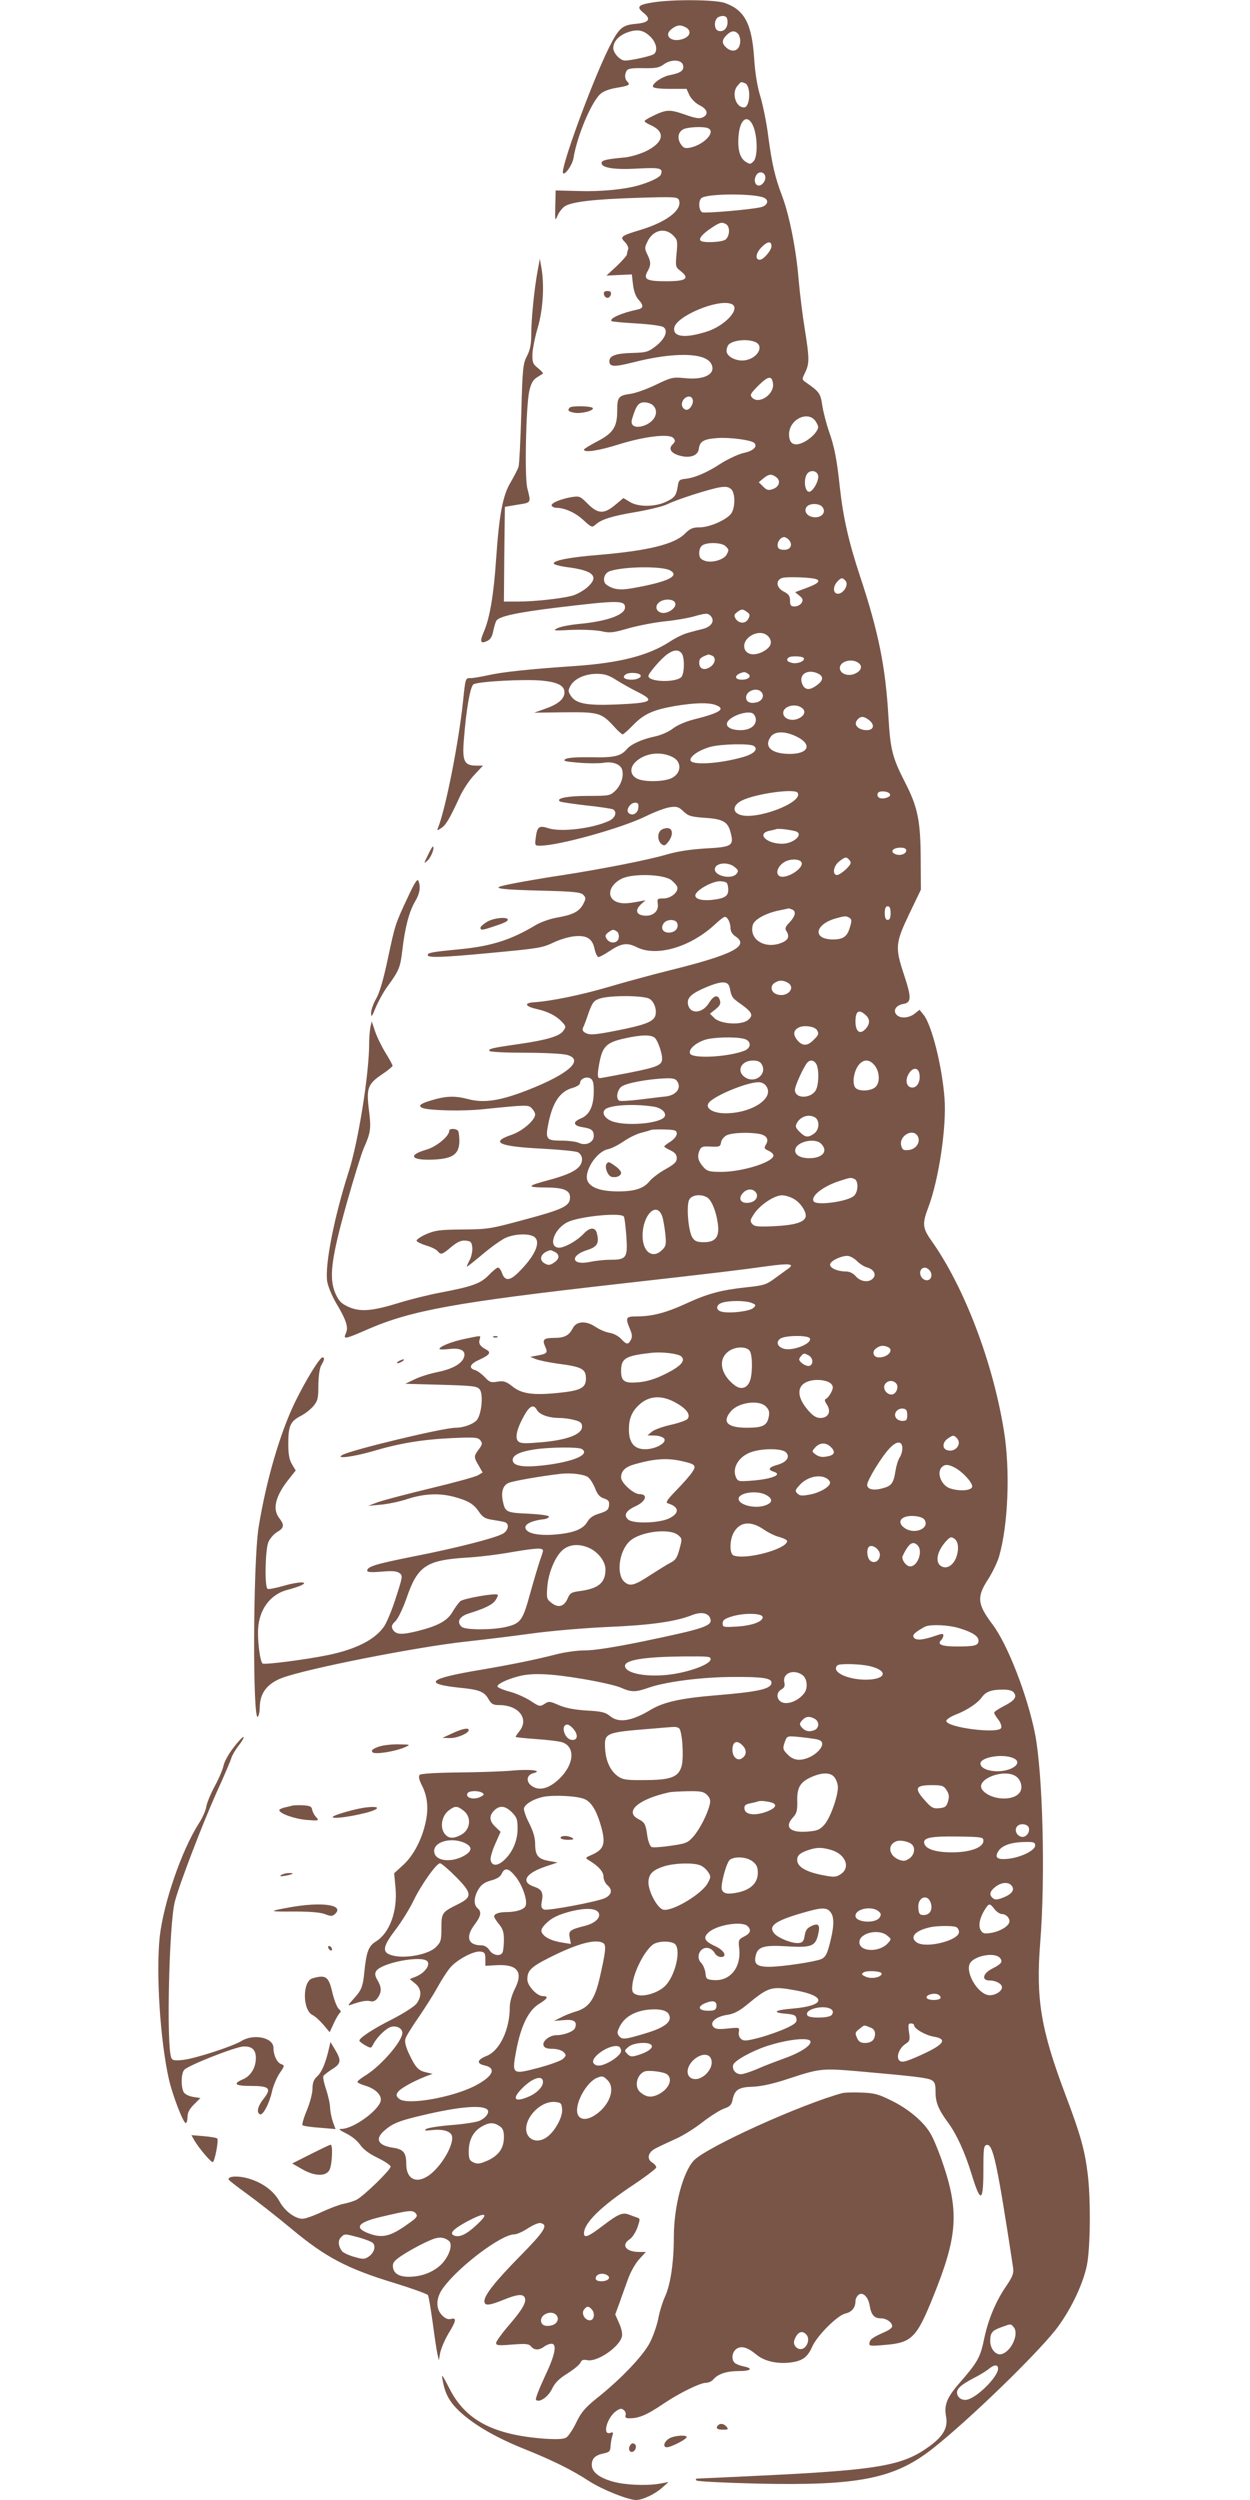
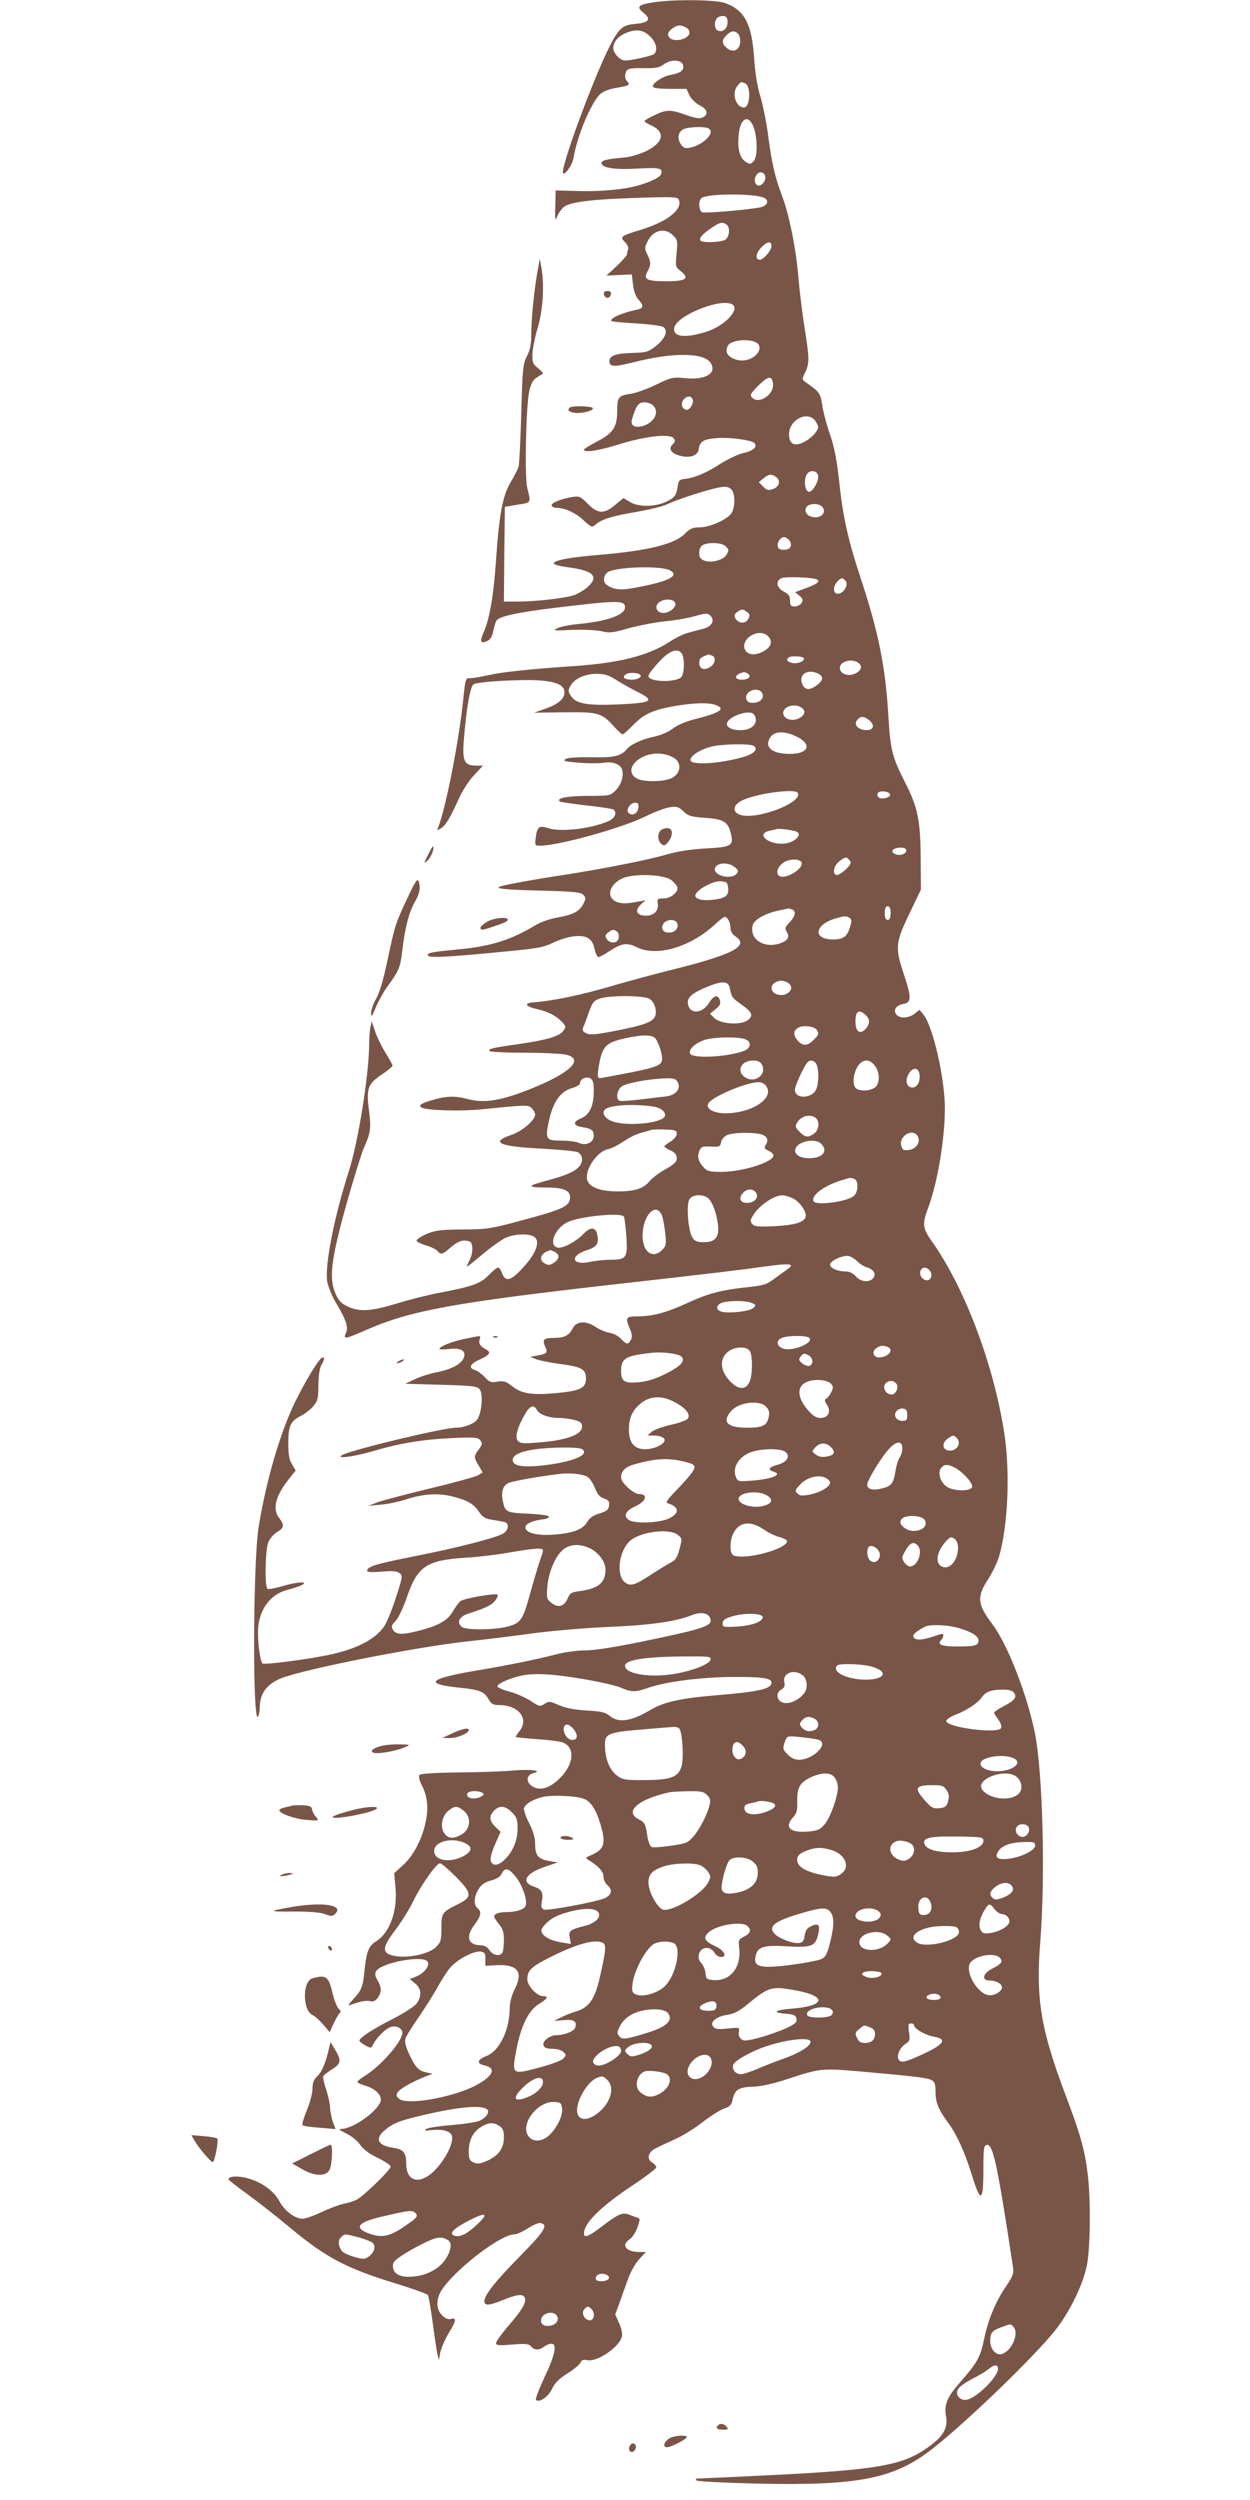
<svg xmlns="http://www.w3.org/2000/svg" version="1.0" width="640pt" height="1280pt" viewBox="0 0 640 1280" preserveAspectRatio="xMidYMid meet">
  <g transform="translate(0,1280) scale(0.1,-0.1)" fill="#795548" stroke="none">
    <path d="M3345 12788 c-78 -12 -88 -23 -51 -53 42 -33 29 -51 -38 -57 -70 -6 -87 -21 -136 -118 -87 -173 -254 -629 -237 -647 11 -10 47 43 53 76 18 113 90 285 137 329 15 14 45 26 82 32 65 11 74 15 57 32 -14 14 -15 37 -3 57 7 10 29 13 85 12 63 -1 81 2 104 19 39 29 96 25 100 -7 4 -24 -14 -37 -66 -47 -41 -7 -94 -44 -89 -60 2 -7 33 -11 88 -11 l84 0 15 -33 c9 -18 31 -40 50 -50 41 -20 50 -46 20 -62 -17 -9 -36 -7 -95 14 -78 27 -94 26 -167 -10 -21 -10 -38 -21 -38 -24 0 -4 14 -13 32 -21 76 -34 67 -87 -22 -132 -31 -15 -80 -30 -110 -33 -99 -9 -120 -15 -120 -29 0 -25 69 -35 186 -28 113 6 130 2 118 -30 -5 -15 -53 -38 -114 -56 -73 -21 -197 -33 -309 -29 l-116 3 -2 -80 c-2 -77 -1 -79 12 -48 8 18 25 39 37 47 37 23 148 36 370 43 190 6 208 5 214 -11 19 -49 -59 -110 -190 -151 -109 -33 -114 -37 -86 -65 12 -12 19 -28 16 -37 -3 -8 -6 -19 -6 -25 0 -6 -24 -33 -52 -60 l-53 -49 65 3 65 3 6 -53 c4 -34 15 -62 28 -76 28 -30 26 -45 -6 -51 -81 -17 -145 -46 -132 -59 3 -3 60 -8 127 -12 68 -4 130 -12 139 -19 25 -18 9 -59 -39 -97 -39 -30 -48 -33 -119 -35 -85 -2 -119 -14 -119 -42 0 -30 24 -31 123 -6 208 53 368 50 398 -7 28 -52 -33 -85 -136 -74 -59 6 -68 4 -145 -33 -45 -22 -103 -43 -129 -47 -65 -9 -71 -17 -71 -88 0 -83 -21 -114 -104 -157 -36 -19 -66 -37 -66 -41 0 -17 75 -6 179 27 132 41 259 56 279 32 10 -12 10 -18 -4 -32 -24 -23 -8 -47 40 -59 51 -13 90 2 94 36 5 38 24 50 94 55 63 5 175 -10 190 -25 18 -18 -5 -41 -54 -51 -27 -6 -80 -31 -117 -54 -71 -47 -137 -75 -186 -79 -26 -3 -31 -8 -35 -38 -8 -49 -16 -59 -64 -81 -56 -25 -139 -25 -181 1 l-33 20 -42 -35 c-57 -48 -89 -47 -141 6 -38 38 -42 40 -82 34 -58 -10 -110 -32 -102 -45 3 -5 14 -10 23 -10 43 0 98 -25 138 -62 41 -38 46 -40 62 -25 31 28 85 45 211 66 67 12 138 29 159 40 46 23 213 77 268 86 31 5 45 2 58 -10 21 -21 21 -93 0 -124 -23 -32 -110 -71 -162 -71 -35 0 -49 -6 -76 -33 -54 -54 -190 -87 -440 -108 -148 -12 -231 -28 -231 -44 0 -5 28 -13 62 -18 142 -17 174 -48 109 -105 -20 -17 -54 -36 -76 -42 -57 -15 -192 -30 -278 -30 l-72 0 2 243 3 242 65 11 c71 11 69 8 50 84 -15 57 -7 422 10 498 9 39 19 57 38 69 15 9 29 19 32 20 2 2 -9 15 -25 28 -26 20 -30 29 -29 72 1 26 13 88 28 138 27 93 34 220 17 310 l-7 40 -12 -65 c-17 -93 -32 -244 -32 -323 0 -50 -6 -79 -22 -110 -20 -39 -23 -61 -29 -292 -4 -137 -10 -261 -14 -275 -5 -14 -23 -50 -41 -80 -40 -67 -58 -163 -74 -393 -12 -180 -32 -300 -62 -370 -23 -53 -19 -65 16 -49 16 7 26 22 31 49 4 20 11 45 16 54 12 23 104 43 309 68 316 38 350 38 350 1 0 -39 -95 -72 -240 -85 -41 -4 -88 -13 -105 -21 -28 -13 -22 -14 73 -9 59 2 124 -1 152 -7 42 -10 59 -8 141 16 52 14 135 30 186 35 51 5 120 17 153 27 55 15 63 15 77 2 25 -25 8 -56 -38 -68 -21 -5 -56 -14 -76 -20 -21 -5 -63 -25 -93 -45 -111 -72 -257 -109 -486 -125 -237 -16 -374 -31 -444 -47 -36 -8 -77 -15 -91 -15 -26 1 -26 0 -38 -116 -22 -211 -88 -546 -127 -647 -8 -19 -7 -19 15 -5 24 16 42 46 92 154 17 39 52 92 77 118 l45 48 -35 0 c-61 0 -72 23 -63 132 12 156 32 271 49 284 21 15 265 28 353 19 80 -8 113 -26 113 -60 0 -33 -32 -61 -99 -84 l-56 -20 155 2 c175 2 190 -3 253 -72 20 -23 41 -41 45 -41 4 0 28 21 52 46 56 58 102 79 214 99 102 17 174 19 211 5 53 -20 22 -40 -118 -75 -38 -10 -82 -29 -103 -46 -21 -16 -59 -33 -92 -40 -63 -13 -121 -39 -142 -64 -30 -36 -65 -45 -181 -42 -72 1 -121 -2 -133 -9 -16 -10 -5 -13 66 -19 47 -4 103 -4 125 -1 48 9 89 -6 98 -34 10 -32 -4 -78 -34 -108 -27 -26 -31 -27 -142 -27 -106 0 -167 -13 -141 -29 6 -3 66 -12 135 -20 69 -7 130 -17 136 -20 22 -14 11 -44 -21 -59 -84 -39 -248 -59 -312 -37 -46 15 -56 7 -63 -49 -5 -39 -5 -41 22 -41 95 0 419 90 542 151 45 22 100 43 123 46 35 5 45 2 69 -21 25 -24 39 -28 107 -33 95 -6 120 -20 134 -73 19 -70 9 -77 -127 -84 -81 -5 -145 -15 -203 -32 -97 -28 -321 -72 -525 -104 -141 -21 -284 -47 -318 -57 -44 -12 7 -18 198 -23 171 -4 207 -8 221 -21 14 -15 15 -19 0 -48 -20 -38 -53 -55 -134 -69 -35 -6 -82 -23 -105 -36 -131 -79 -231 -111 -402 -127 -134 -13 -155 -17 -155 -29 0 -15 75 -12 312 10 264 25 271 26 336 56 29 14 74 27 100 30 66 7 95 -11 106 -64 5 -23 14 -42 20 -42 6 0 31 13 56 30 62 41 90 45 139 21 99 -51 269 -3 395 110 55 50 59 52 72 34 8 -10 14 -31 14 -46 0 -17 9 -32 25 -43 75 -49 -12 -94 -340 -175 -88 -22 -228 -60 -312 -85 -137 -40 -290 -72 -383 -78 -49 -4 -40 -21 17 -34 59 -13 101 -35 130 -66 21 -22 22 -26 7 -46 -18 -27 -85 -47 -224 -67 -141 -20 -161 -25 -154 -36 3 -5 85 -9 182 -9 97 0 194 -5 215 -11 90 -25 10 -97 -198 -179 -146 -57 -227 -69 -310 -47 -69 18 -115 16 -197 -10 -48 -15 -59 -26 -34 -36 34 -13 202 -17 301 -7 237 24 240 24 258 5 9 -9 17 -23 17 -31 0 -29 -65 -85 -120 -104 -113 -38 -67 -60 152 -71 93 -5 178 -13 188 -19 11 -6 20 -21 20 -35 0 -44 -45 -73 -167 -106 -116 -31 -120 -38 -23 -39 100 0 133 -15 128 -58 -4 -38 -42 -56 -238 -108 -166 -45 -182 -48 -310 -49 -119 -1 -141 -4 -188 -24 -29 -13 -51 -28 -49 -34 2 -6 24 -16 49 -24 25 -7 51 -20 58 -28 17 -21 23 -20 71 21 32 26 50 34 73 32 27 -3 31 -7 34 -35 2 -17 -4 -45 -12 -62 -9 -16 -16 -33 -16 -36 0 -3 34 24 76 59 42 36 95 74 118 86 46 22 115 26 147 10 42 -23 13 -96 -76 -184 -44 -44 -69 -46 -84 -6 -5 16 -15 30 -21 30 -6 0 -27 -17 -48 -39 -42 -43 -83 -58 -252 -90 -58 -11 -150 -34 -205 -51 -139 -43 -199 -48 -259 -22 -39 18 -50 29 -68 68 -35 80 -23 176 56 459 37 132 77 260 88 285 36 81 39 101 27 196 -14 113 -6 134 68 184 29 19 52 39 53 43 0 5 -17 36 -37 68 -20 33 -44 82 -53 110 l-17 50 -7 -32 c-3 -17 -6 -55 -6 -83 0 -154 -56 -505 -105 -656 -74 -231 -122 -475 -110 -560 4 -25 24 -74 45 -110 53 -89 65 -125 51 -156 -15 -33 -7 -32 112 20 223 97 450 138 1272 231 524 59 637 73 773 92 115 16 143 12 107 -13 -11 -8 -42 -30 -69 -50 -43 -32 -58 -36 -145 -45 -129 -14 -198 -32 -312 -85 -101 -46 -170 -64 -250 -64 -55 0 -58 -6 -34 -64 12 -27 13 -42 5 -56 -14 -26 -22 -25 -50 5 -13 14 -39 28 -59 31 -20 3 -52 17 -73 31 -47 32 -97 29 -115 -7 -19 -37 -42 -50 -94 -50 -55 0 -64 -8 -48 -44 15 -32 10 -37 -38 -46 l-38 -7 29 -12 c16 -6 63 -16 105 -22 131 -17 151 -27 151 -78 0 -46 -27 -61 -136 -72 -133 -14 -193 -6 -241 33 -32 25 -44 29 -76 24 -33 -6 -41 -3 -65 23 -15 16 -37 32 -49 36 -36 10 -27 32 21 53 54 25 63 38 34 53 -30 16 -39 30 -32 52 6 21 11 20 -76 2 -68 -14 -130 -39 -130 -52 0 -3 22 -3 49 0 59 7 87 -8 77 -41 -11 -34 -58 -61 -136 -77 -40 -8 -94 -25 -119 -38 l-46 -22 183 -5 c169 -5 185 -7 199 -25 17 -24 10 -117 -13 -152 -14 -22 -68 -43 -111 -43 -63 0 -538 -114 -581 -140 -37 -21 57 -9 154 19 137 41 256 61 409 68 114 5 132 4 144 -11 12 -15 11 -21 -7 -46 -27 -36 -27 -40 -1 -84 l20 -35 -23 -14 c-13 -8 -122 -38 -243 -67 -120 -29 -242 -61 -270 -71 l-50 -19 64 6 c36 3 99 16 140 30 85 27 162 30 236 10 71 -19 100 -36 127 -76 20 -29 32 -36 72 -42 26 -4 54 -9 62 -12 24 -9 16 -45 -14 -60 -45 -23 -240 -73 -455 -115 -195 -39 -237 -52 -237 -73 0 -8 23 -9 73 -5 55 5 79 3 92 -7 18 -13 17 -18 -19 -129 -20 -63 -48 -130 -62 -148 -48 -66 -144 -114 -285 -143 -111 -23 -328 -51 -335 -43 -11 11 -23 90 -23 157 -1 111 58 196 151 220 24 6 54 16 68 22 48 22 -13 21 -90 -2 -38 -11 -75 -18 -80 -15 -16 10 -12 200 4 239 8 19 28 42 45 52 36 21 38 36 11 71 -37 47 -20 115 53 205 l31 39 -19 32 c-14 23 -19 51 -19 107 0 89 11 113 63 140 21 10 50 33 65 50 23 28 26 40 26 108 1 48 6 86 15 102 17 29 18 40 6 40 -14 0 -86 -117 -141 -230 -77 -159 -148 -404 -186 -640 -29 -183 -31 -1014 -3 -969 5 8 9 28 9 46 0 74 38 123 114 152 128 48 692 159 941 186 83 9 233 27 334 41 101 14 279 29 395 34 215 9 342 27 425 59 49 20 86 14 97 -14 15 -39 -22 -52 -349 -120 -142 -29 -244 -45 -291 -45 -41 0 -106 -9 -151 -21 -101 -26 -233 -53 -387 -79 -264 -44 -295 -71 -106 -91 103 -10 128 -20 150 -60 14 -24 24 -29 53 -29 100 0 155 -69 105 -133 -11 -14 -20 -27 -20 -30 0 -2 47 -7 104 -11 58 -4 119 -11 136 -17 67 -24 59 -114 -16 -186 -52 -50 -101 -64 -140 -38 -32 21 -29 57 6 66 52 13 -11 22 -103 14 -51 -5 -177 -9 -280 -10 -112 -1 -192 -6 -198 -12 -7 -7 -4 -24 10 -52 29 -56 36 -116 21 -187 -18 -88 -62 -174 -116 -223 l-46 -42 7 -74 c11 -120 -30 -232 -100 -275 -38 -24 -49 -51 -60 -160 -7 -73 -15 -92 -59 -139 -24 -26 -26 -32 -11 -26 50 18 80 24 101 19 15 -4 26 1 38 17 21 30 20 54 -1 90 -13 22 -15 34 -7 47 27 43 235 82 262 50 16 -20 -14 -60 -58 -78 l-32 -13 27 -22 c33 -26 36 -65 8 -103 -11 -15 -66 -50 -122 -79 -100 -50 -171 -97 -171 -111 0 -4 14 -15 30 -24 29 -16 30 -16 41 5 17 34 61 78 87 88 29 11 62 -5 62 -29 0 -42 -103 -162 -182 -214 -27 -16 -48 -33 -48 -37 0 -5 18 -13 41 -20 47 -14 79 -43 79 -71 0 -47 -138 -150 -202 -150 -17 0 -10 -6 24 -23 27 -13 57 -37 71 -57 15 -23 45 -46 90 -68 37 -18 67 -38 67 -45 0 -17 -139 -152 -175 -170 -16 -8 -47 -17 -68 -21 -20 -4 -70 -23 -109 -41 -40 -19 -84 -35 -99 -35 -38 0 -91 39 -118 89 -29 53 -88 97 -159 117 -50 15 -102 13 -102 -4 0 -4 41 -36 91 -72 50 -36 155 -118 233 -183 173 -144 282 -202 525 -276 91 -28 168 -56 172 -62 4 -6 14 -68 24 -138 9 -69 20 -142 24 -161 l8 -35 7 40 c5 22 23 65 42 97 40 65 43 83 13 75 -14 -4 -29 2 -45 18 -34 34 -33 90 5 141 80 110 298 274 364 274 13 0 44 14 70 31 26 17 54 29 64 27 42 -8 23 -40 -102 -167 -129 -131 -185 -202 -185 -233 0 -25 25 -23 98 7 66 27 97 31 107 14 14 -21 -7 -60 -75 -139 -39 -45 -70 -88 -70 -96 0 -13 13 -14 83 -8 69 5 85 4 96 -10 17 -20 41 -20 67 -1 10 8 27 15 37 15 31 0 19 -58 -35 -171 -28 -60 -48 -112 -44 -116 16 -17 62 14 82 55 15 32 36 53 81 81 33 21 63 46 66 56 5 12 14 15 34 11 50 -11 164 67 177 120 4 15 -2 42 -14 69 l-20 45 21 57 c11 32 31 87 44 123 13 37 38 81 57 102 l35 38 -34 0 c-68 0 -95 35 -49 65 14 9 31 37 40 61 14 42 14 45 -2 50 -9 3 -28 10 -41 15 -33 13 -55 4 -135 -57 -73 -56 -96 -65 -96 -39 0 53 86 138 255 250 63 42 115 82 115 88 0 7 -9 18 -21 25 -30 19 -21 54 21 74 19 10 65 31 102 48 36 16 98 55 137 86 39 30 88 61 108 68 30 10 39 19 44 46 11 51 31 64 105 66 43 2 102 15 172 38 170 56 178 57 367 41 282 -25 353 -33 374 -45 17 -9 21 -20 21 -61 0 -54 14 -89 67 -161 42 -58 83 -148 117 -258 47 -154 61 -148 61 23 0 107 2 122 17 125 32 6 53 -90 135 -628 4 -29 -2 -45 -32 -90 -57 -82 -95 -175 -116 -274 -20 -96 -32 -119 -129 -230 -63 -73 -77 -110 -66 -170 10 -55 -14 -99 -84 -150 -136 -100 -258 -122 -860 -151 -168 -8 -314 -15 -325 -15 -12 0 -16 -3 -9 -10 5 -5 143 -12 309 -16 524 -12 707 25 905 183 183 145 516 468 623 602 74 94 141 231 162 333 18 91 20 340 4 468 -15 122 -37 202 -114 405 -126 335 -152 490 -129 780 27 339 13 867 -27 1070 -40 198 -140 456 -218 559 -77 103 -81 139 -22 230 22 34 47 86 56 116 47 161 58 443 25 645 -57 353 -204 738 -372 974 -45 64 -47 86 -14 172 53 142 93 411 82 555 -12 163 -65 375 -107 428 l-21 26 -25 -20 c-31 -24 -76 -26 -94 -4 -18 22 0 48 37 54 41 7 41 33 3 148 -47 141 -45 163 26 312 l60 125 -1 160 c-1 191 -15 262 -78 385 -67 131 -77 169 -87 337 -15 260 -51 437 -145 721 -59 178 -87 303 -104 457 -15 142 -28 210 -57 290 -13 39 -28 97 -33 130 -9 61 -15 69 -82 116 -23 16 -23 17 -5 53 22 47 21 74 -3 224 -11 68 -25 181 -31 250 -12 153 -48 332 -84 427 -37 98 -52 162 -71 303 -8 68 -27 160 -40 205 -17 54 -28 123 -33 202 -12 174 -49 244 -150 280 -50 17 -264 19 -366 3z m380 -102 c0 -32 -23 -53 -49 -43 -19 7 -21 48 -4 65 7 7 22 11 33 10 15 -2 20 -11 20 -32z m-214 -26 c31 -17 24 -47 -16 -60 -61 -20 -101 21 -53 54 26 19 42 20 69 6z m-178 -51 c29 -31 35 -70 15 -86 -13 -10 -117 -33 -148 -33 -25 0 -60 38 -60 64 0 34 29 65 75 81 51 18 83 10 118 -26z m445 19 c7 -7 12 -24 12 -38 0 -47 -37 -65 -72 -33 -23 21 -23 38 2 63 23 23 41 25 58 8z m36 -254 c32 -12 28 -124 -5 -124 -43 0 -65 76 -32 112 18 21 16 20 37 12z m43 -221 c22 -54 23 -157 1 -179 -16 -16 -19 -16 -42 -1 -29 20 -41 65 -34 137 8 84 48 107 75 43z m-233 -9 c44 -17 -18 -85 -91 -100 -26 -5 -34 -2 -48 19 -20 31 -12 65 18 77 26 10 99 13 121 4z m294 -247 c4 -21 -15 -47 -33 -47 -19 0 -27 28 -14 51 12 24 42 21 47 -4z m-10 -108 c32 -12 24 -41 -13 -50 -50 -12 -283 -32 -299 -26 -19 8 -22 62 -3 74 34 22 259 23 315 2z m-189 -138 c20 -13 17 -62 -5 -78 -20 -14 -120 -18 -128 -4 -8 12 13 35 58 65 42 28 53 31 75 17z m-273 -56 c23 -23 24 -29 18 -93 -6 -66 -6 -69 21 -90 48 -38 28 -52 -73 -52 -101 0 -119 9 -97 50 19 33 18 50 -1 88 -14 29 -14 35 1 65 28 59 89 74 131 32z m504 -55 c0 -22 -41 -70 -60 -70 -24 0 -21 32 6 61 32 34 54 37 54 9z m-206 -296 c53 -20 -30 -113 -129 -143 -109 -34 -170 -26 -163 20 8 59 223 150 292 123z m120 -194 c50 -18 19 -81 -45 -94 -45 -9 -99 17 -99 47 0 14 6 29 13 35 26 21 92 27 131 12z m94 -216 c5 -54 -71 -105 -106 -71 -14 15 -11 20 31 63 51 50 70 53 75 8z m-412 -78 c8 -21 -15 -58 -34 -54 -9 2 -18 11 -20 21 -7 36 42 65 54 33z m-202 -32 c33 -33 8 -85 -49 -104 -44 -14 -69 1 -59 34 21 70 33 86 63 86 16 0 37 -7 45 -16z m835 -86 c14 -25 14 -29 -5 -55 -11 -15 -37 -36 -57 -46 -49 -25 -77 -11 -77 39 0 80 104 126 139 62z m10 -273 c5 -27 -29 -86 -48 -83 -20 4 -27 59 -11 88 14 26 53 23 59 -5z m-215 -8 c25 -18 16 -50 -17 -61 -23 -8 -31 -6 -50 13 l-22 22 24 20 c27 22 41 24 65 6z m236 -152 c25 -30 -9 -63 -54 -51 -28 7 -41 33 -25 52 15 18 63 18 79 -1z m-170 -170 c20 -25 8 -50 -25 -50 -21 0 -31 5 -33 18 -4 21 14 47 33 47 7 0 18 -7 25 -15z m-326 -31 c19 -18 19 -20 6 -44 -15 -27 -78 -44 -112 -31 -22 8 -28 17 -28 40 0 18 7 34 18 40 27 16 98 13 116 -5z m-284 -124 c49 -26 0 -54 -146 -83 -86 -17 -110 -18 -143 -9 -21 7 -42 20 -45 29 -10 24 3 51 27 59 73 24 265 26 307 4z m753 -47 c17 -10 3 -22 -53 -43 l-59 -22 22 -18 c18 -15 20 -22 11 -37 -6 -10 -22 -18 -35 -18 -20 0 -24 5 -24 30 0 23 -7 33 -30 45 -39 19 -46 56 -13 70 21 9 163 4 181 -7z m147 -8 c16 -20 -12 -65 -40 -65 -25 0 -27 36 -3 62 20 22 27 22 43 3z m-873 -112 c9 -22 -33 -55 -66 -51 -32 4 -41 36 -15 55 25 19 73 17 81 -4z m367 -46 c16 -11 17 -17 7 -36 -14 -26 -48 -25 -65 2 -9 15 -7 21 8 33 24 17 28 17 50 1z m110 -126 c12 -13 15 -27 11 -40 -7 -24 -53 -51 -88 -51 -51 0 -64 55 -21 89 33 26 76 27 98 2z m-444 -86 c16 -20 15 -104 -2 -122 -30 -29 -168 -25 -168 6 0 14 69 94 99 113 32 22 55 23 71 3z m154 -11 c24 -9 19 -41 -8 -59 -30 -20 -56 -10 -56 21 0 22 7 29 47 43 1 1 8 -2 17 -5z m471 -13 c9 -15 -32 -32 -60 -25 -25 6 -31 15 -18 27 10 10 71 8 78 -2z m280 -25 c24 -17 14 -43 -22 -57 -35 -13 -73 3 -73 31 0 34 61 51 95 26z m-1117 -61 c11 -11 -14 -25 -43 -25 -40 0 -53 14 -28 29 16 9 61 7 71 -4z m551 6 c21 -13 4 -31 -30 -31 -46 0 -38 29 11 39 3 0 11 -3 19 -8z m362 -1 c27 -15 24 -35 -11 -60 -37 -27 -62 -23 -74 12 -17 48 33 75 85 48z m-1035 -32 c27 -17 75 -44 107 -60 94 -47 78 -57 -108 -65 -150 -6 -206 4 -232 44 -15 23 -15 28 -2 52 20 36 74 61 135 61 39 0 61 -7 100 -32z m743 -62 c16 -19 3 -45 -25 -52 -33 -8 -54 2 -54 25 0 35 57 54 79 27z m206 -80 c24 -17 14 -43 -22 -57 -35 -13 -73 3 -73 31 0 34 61 51 95 26z m-235 -61 c0 -35 -38 -57 -91 -53 -56 4 -75 31 -39 58 33 25 90 39 113 28 9 -5 17 -20 17 -33z m581 -3 c32 -27 20 -54 -22 -50 -39 4 -59 29 -40 52 17 21 34 20 62 -2z m-371 -84 c80 -40 60 -88 -36 -88 -92 0 -133 35 -100 85 21 33 75 33 136 3z m-221 -47 c25 -16 3 -40 -51 -56 -122 -36 -273 -45 -273 -16 0 21 47 52 102 67 55 15 201 18 222 5z m-412 -59 c47 -26 40 -86 -13 -108 -41 -17 -134 -18 -169 -2 -38 17 -43 54 -13 85 48 48 132 59 195 25z m637 -181 c31 -50 -216 -143 -297 -112 -40 15 -33 51 13 73 72 35 270 62 284 39z m473 -8 c6 -16 -45 -29 -59 -15 -6 6 -7 15 -3 22 9 14 57 9 62 -7z m-1289 -70 c-3 -29 -32 -43 -50 -25 -15 15 9 52 33 52 16 0 20 -5 17 -27z m805 -119 c45 -14 -9 -64 -69 -64 -79 0 -131 51 -66 66 15 3 32 7 37 9 11 4 68 -3 98 -11z m567 -98 c0 -17 -27 -28 -51 -21 -36 12 -20 35 23 35 17 0 28 -5 28 -14z m-290 -51 c10 -12 7 -20 -18 -45 -17 -16 -38 -30 -46 -30 -26 0 -19 46 10 69 32 25 38 26 54 6z m-246 -11 c12 -31 -82 -89 -114 -69 -25 16 -1 63 40 78 30 11 68 7 74 -9z m-343 -23 c20 -16 21 -21 10 -35 -25 -30 -111 -12 -111 23 0 33 66 41 101 12z m-324 -67 c15 -12 29 -28 31 -37 5 -26 -34 -57 -71 -57 -31 0 -33 -2 -29 -28 5 -38 -25 -64 -69 -60 -42 4 -49 28 -17 58 l23 21 -25 -5 c-68 -13 -91 -14 -119 -5 -59 21 -45 88 24 121 58 27 211 22 252 -8z m291 -40 c4 -39 -12 -52 -71 -60 -56 -8 -97 1 -97 21 0 26 90 76 130 73 31 -3 35 -6 38 -34z m832 -129 c0 -24 -5 -35 -15 -35 -10 0 -15 11 -15 35 0 24 5 35 15 35 10 0 15 -11 15 -35z m-506 19 c24 -9 19 -34 -11 -66 -23 -24 -26 -32 -15 -48 17 -29 5 -48 -40 -62 -81 -24 -152 26 -134 95 7 29 67 62 137 76 24 5 45 9 46 10 1 1 8 -2 17 -5z m295 -43 c12 -8 13 -16 2 -50 -13 -46 -34 -61 -86 -61 -106 0 -95 77 15 108 46 13 52 13 69 3z m-882 -27 c10 -26 -11 -49 -43 -49 -32 0 -44 26 -24 50 17 20 59 19 67 -1z m-309 -43 c8 -4 12 -19 10 -32 -4 -30 -45 -33 -62 -6 -9 15 -7 21 8 33 23 16 26 17 44 5z m873 -261 c49 -27 -2 -81 -56 -60 -29 11 -33 44 -7 59 22 13 39 13 63 1z m-295 -27 c10 -49 12 -52 56 -83 60 -43 67 -59 37 -83 -34 -27 -140 -21 -172 11 l-22 22 29 23 c22 18 27 28 22 45 -10 32 -31 27 -56 -13 -35 -57 -101 -59 -108 -3 -4 31 21 53 95 84 80 33 111 32 119 -3z m-409 -58 c24 -16 37 -57 28 -86 -10 -30 -53 -47 -195 -75 -106 -21 -136 -24 -157 -15 -18 8 -23 16 -18 29 5 9 18 44 29 77 19 52 26 62 56 72 52 18 230 17 257 -2z m1105 -82 c24 -21 23 -48 -3 -74 -27 -27 -49 -10 -49 41 0 53 17 65 52 33z m-250 -76 c12 -19 10 -26 -17 -52 -31 -32 -58 -32 -84 1 -23 29 -18 52 13 65 26 11 77 3 88 -14z m-828 -42 c15 -16 36 -76 36 -105 0 -33 -22 -43 -161 -71 -79 -15 -150 -29 -158 -29 -10 0 -12 10 -8 43 18 119 34 138 138 161 87 19 134 19 153 1z m456 -4 c37 -10 38 -45 3 -60 -82 -33 -269 -43 -280 -15 -8 21 25 52 73 69 41 15 160 18 204 6z m91 -132 c27 -50 -36 -98 -86 -65 -47 31 -21 86 40 86 25 0 38 -6 46 -21z m279 2 c13 -25 13 -92 0 -126 -19 -50 -110 -55 -110 -5 0 20 42 112 62 138 15 18 36 15 48 -7z m299 -7 c25 -32 27 -86 5 -108 -23 -24 -92 -26 -106 -3 -14 22 -8 71 12 105 25 40 60 43 89 6z m229 -46 c5 -39 -15 -70 -41 -66 -28 4 -34 41 -12 74 21 32 49 28 53 -8z m-1668 -84 c0 -77 -21 -121 -65 -140 -44 -18 -41 -37 6 -45 47 -7 59 -16 59 -45 0 -33 -40 -52 -75 -36 -14 7 -55 12 -91 12 -78 0 -83 7 -65 94 22 105 60 159 123 176 21 6 38 17 38 25 0 21 31 35 52 24 14 -8 18 -22 18 -65z m430 45 c18 -33 -10 -67 -62 -73 -24 -2 -84 -10 -135 -16 -51 -6 -97 -9 -103 -5 -17 10 -11 51 10 70 21 19 138 41 232 44 38 1 49 -3 58 -20z m453 -20 c44 -61 -73 -139 -209 -139 -65 0 -107 27 -84 55 30 36 192 103 252 104 16 1 33 -7 41 -20z m-576 -105 c38 -6 64 -29 57 -49 -16 -39 -217 -55 -281 -21 -36 18 -44 49 -15 62 42 18 148 22 239 8z m824 -54 c27 -15 25 -64 -3 -84 -31 -22 -45 -20 -74 9 -21 21 -23 28 -14 45 18 33 59 47 91 30z m-706 -85 c0 -11 -14 -28 -32 -40 -18 -11 -32 -22 -32 -25 0 -3 14 -12 32 -20 23 -11 32 -22 32 -40 0 -19 -12 -31 -59 -57 -32 -18 -67 -45 -79 -59 -30 -39 -77 -54 -162 -54 -84 0 -137 17 -155 50 -25 46 41 152 102 166 18 3 54 22 81 40 27 19 68 39 90 44 23 6 47 13 52 15 6 2 37 3 70 2 52 -2 60 -4 60 -22z m425 -1 c36 -8 48 -28 31 -55 -10 -17 -8 -21 14 -31 14 -6 25 -17 25 -24 0 -34 -159 -84 -267 -84 -59 0 -72 3 -90 23 -28 31 -34 53 -23 83 9 22 16 25 48 24 57 -3 60 -2 64 22 2 12 14 28 28 35 27 14 117 17 170 7z m809 -12 c16 -30 -9 -66 -46 -70 -28 -3 -33 1 -39 23 -12 50 61 91 85 47z m-495 -38 c38 -38 8 -74 -61 -74 -47 0 -77 19 -71 45 7 40 101 61 132 29z m170 -180 c22 -8 21 -67 -2 -87 -32 -29 -192 -51 -206 -28 -17 27 50 79 137 106 51 16 51 17 71 9z m-505 -68 c16 -19 3 -45 -25 -52 -48 -12 -71 17 -38 50 19 20 48 21 63 2z m-250 -26 c23 -12 47 -69 56 -133 10 -68 -10 -97 -70 -97 -36 0 -48 5 -60 24 -21 32 -32 165 -16 194 13 24 58 30 90 12z m448 -10 c35 -21 66 -71 57 -93 -10 -26 -58 -40 -159 -45 -85 -4 -103 -2 -114 12 -12 14 -10 21 10 51 31 47 104 95 143 95 17 0 45 -9 63 -20z m-677 -86 c5 -13 12 -53 16 -88 6 -56 4 -66 -15 -85 -49 -49 -101 -12 -101 72 0 106 71 178 100 101z m-196 -3 c4 -5 9 -51 13 -102 7 -109 1 -119 -83 -119 -29 0 -76 -5 -104 -11 -94 -20 -105 32 -13 61 51 16 62 35 49 86 -8 32 -36 31 -67 -2 -35 -38 -105 -76 -131 -72 -54 7 -18 101 51 132 64 29 272 49 285 27z m-353 -181 c26 -14 24 -36 -5 -55 -19 -13 -29 -14 -45 -5 -37 19 -22 57 27 69 2 1 12 -4 23 -9z m1546 -46 c15 -15 38 -30 52 -33 34 -10 49 -35 32 -55 -20 -24 -64 -20 -89 9 -14 16 -32 25 -51 25 -42 0 -81 17 -81 35 0 18 52 44 88 45 13 0 35 -12 49 -26z m373 -49 c17 -20 8 -50 -14 -50 -23 0 -41 27 -33 49 8 20 31 21 47 1z m-914 -165 c25 -10 26 -12 12 -26 -17 -18 -122 -30 -163 -20 -33 8 -30 37 5 47 39 11 116 10 146 -1z m300 -182 c15 -25 -83 -66 -131 -54 -34 9 -44 35 -20 52 23 17 141 19 151 2z m398 -44 c36 -14 4 -54 -44 -54 -28 0 -38 29 -15 46 21 15 35 17 59 8z m-704 -23 c14 -26 13 -124 -2 -155 -15 -35 -45 -42 -76 -19 -70 53 -87 128 -37 170 34 30 100 32 115 4z m-352 -26 c24 -22 -3 -51 -82 -90 -50 -25 -92 -38 -134 -42 -75 -7 -92 4 -92 58 0 65 22 78 160 93 54 5 134 -5 148 -19z m653 5 c22 -13 25 -45 4 -53 -7 -3 -24 2 -37 12 -19 16 -20 21 -9 35 16 19 17 19 42 6z m116 -147 c10 -12 9 -22 -2 -43 -8 -16 -20 -30 -26 -32 -9 -3 -7 -12 5 -30 23 -36 7 -68 -34 -68 -21 0 -38 11 -64 41 -60 70 -57 129 7 148 41 12 98 4 114 -16z m332 3 c15 -18 -2 -56 -24 -56 -26 0 -46 29 -35 51 13 22 43 25 59 5z m-1122 -102 c50 -29 70 -59 53 -79 -6 -7 -44 -21 -85 -30 -41 -9 -85 -25 -97 -35 l-23 -19 36 -1 c20 0 42 -7 49 -15 17 -21 -42 -55 -97 -55 -56 0 -83 33 -83 102 0 54 15 91 52 125 52 49 120 52 195 7z m454 -15 c16 -16 20 -28 15 -53 -9 -45 -30 -56 -112 -56 -101 0 -129 30 -81 85 38 45 143 59 178 24z m-1172 -18 c13 -24 61 -41 115 -41 23 0 58 -5 79 -11 30 -8 37 -15 37 -34 0 -41 -84 -71 -230 -81 -71 -6 -88 -4 -99 9 -15 19 -3 67 36 135 26 45 46 53 62 23z m1896 -26 c0 -25 -4 -30 -24 -30 -32 0 -49 28 -31 50 7 9 23 15 34 13 16 -2 21 -10 21 -33z m253 -117 c30 -30 -6 -76 -48 -63 -27 8 -25 40 2 59 27 19 31 19 46 4z m-278 -54 c0 -14 -6 -35 -14 -47 -8 -12 -17 -42 -21 -67 -10 -64 -20 -78 -66 -90 -47 -13 -79 -6 -79 18 0 23 74 144 114 186 37 40 66 40 66 0z m-368 9 c24 -22 23 -39 -4 -47 -35 -9 -53 -7 -73 8 -19 14 -19 15 -1 35 23 25 53 27 78 4z m-1273 -12 c44 -28 -42 -65 -191 -83 -111 -13 -163 -4 -163 27 0 25 38 43 112 54 79 12 225 13 242 2z m1045 -17 c23 -23 4 -51 -44 -64 -44 -12 -51 -25 -19 -35 54 -17 -24 -43 -146 -48 -34 -2 -40 1 -49 25 -15 43 14 94 67 118 54 25 168 27 191 4z m-537 -44 c73 -16 80 -23 58 -56 -10 -16 -46 -57 -80 -92 -48 -49 -59 -65 -46 -69 59 -18 62 -50 7 -77 -51 -25 -188 -29 -211 -5 -23 22 -10 45 41 68 52 25 63 61 18 61 -30 0 -94 58 -94 85 0 34 21 55 73 69 96 27 160 32 234 16z m1401 -34 c42 -22 96 -82 89 -100 -7 -19 -68 -22 -114 -6 -44 16 -69 80 -41 108 16 16 33 15 66 -2z m-1879 -48 c11 -7 27 -32 37 -56 12 -32 24 -47 46 -54 24 -8 29 -15 26 -37 -2 -21 -11 -28 -48 -40 -32 -9 -51 -22 -63 -43 -22 -38 -71 -57 -166 -65 -91 -7 -151 8 -151 37 0 19 39 36 98 42 12 2 23 8 23 13 -1 6 -46 12 -106 15 -115 5 -119 8 -131 67 -9 46 2 78 29 90 21 10 164 35 267 47 51 6 117 -2 139 -16z m1229 -11 c6 -5 12 -13 12 -18 0 -20 -47 -49 -98 -60 -45 -9 -57 -8 -69 4 -13 12 -12 18 9 41 39 46 109 61 146 33z m-318 -80 c41 -21 37 -44 -10 -57 -51 -14 -123 5 -128 33 -6 33 88 49 138 24z m814 -129 c27 -43 -50 -76 -100 -43 -47 31 -22 67 45 63 29 -2 48 -9 55 -20z m-825 -48 c24 -17 61 -35 83 -40 21 -6 38 -15 38 -20 0 -41 -211 -98 -274 -74 -21 8 -21 75 -1 114 30 58 86 66 154 20z m-438 -29 c22 -18 22 -20 8 -72 -11 -42 -20 -57 -44 -69 -16 -8 -61 -36 -100 -61 -85 -56 -108 -63 -136 -40 -45 36 -31 158 25 210 52 49 202 68 247 32z m1415 -19 c19 -13 24 -44 14 -83 -13 -49 -49 -75 -79 -59 -35 18 -25 76 22 128 22 24 27 25 43 14z m-188 -34 c29 -29 1 -108 -38 -108 -18 0 -40 27 -40 47 0 4 9 23 20 41 21 34 38 40 58 20z m-1685 -12 c48 -20 87 -70 87 -112 0 -67 -35 -97 -129 -110 -46 -6 -53 -10 -65 -39 -18 -41 -48 -49 -82 -22 -25 19 -26 25 -22 81 6 75 41 158 80 191 34 28 81 32 131 11z m1492 -36 c0 -31 -28 -48 -49 -31 -19 16 -21 67 -3 74 20 8 52 -19 52 -43z m-1725 20 c0 -4 -7 -27 -16 -51 -8 -24 -31 -100 -50 -169 -38 -138 -48 -152 -124 -170 -67 -16 -206 -16 -225 0 -29 24 -14 54 35 69 83 26 122 45 137 68 9 13 14 26 11 28 -10 10 -174 -19 -191 -33 -10 -9 -27 -33 -39 -53 -26 -46 -71 -72 -176 -99 -88 -22 -116 -20 -132 9 -7 14 -4 23 15 41 13 13 37 62 56 116 57 167 101 196 309 209 58 3 164 16 235 29 126 21 155 22 155 6z m1125 -340 c0 -23 -54 -43 -132 -48 -69 -4 -73 -3 -73 16 0 17 11 25 48 36 61 19 157 17 157 -4z m1005 -56 c67 -20 100 -41 100 -64 0 -25 -19 -30 -110 -30 -78 0 -104 10 -81 33 6 6 11 17 11 24 0 10 -8 9 -37 -1 -66 -23 -100 -26 -113 -12 -8 11 -5 18 17 34 15 10 35 22 43 25 30 11 118 7 170 -9z m-1272 -161 c-4 -24 -96 -59 -189 -74 -126 -20 -249 1 -249 42 0 30 98 46 298 48 132 1 143 0 140 -16z m817 -34 c97 -24 81 -69 -24 -69 -96 1 -176 41 -144 73 10 11 120 8 168 -4z m-347 -45 c25 -17 30 -68 9 -94 -35 -45 -99 -64 -125 -38 -18 18 -14 46 9 58 15 9 19 18 15 35 -12 47 46 72 92 39z m-1126 -20 c84 -14 173 -34 197 -45 55 -24 74 -24 145 1 89 30 266 53 426 54 154 1 200 -6 200 -29 0 -32 -64 -47 -285 -65 -182 -15 -269 -35 -335 -75 -97 -58 -163 -68 -207 -31 -23 19 -43 24 -118 28 -62 4 -106 12 -142 27 -48 21 -53 22 -75 7 -23 -15 -27 -14 -72 16 -27 17 -75 39 -108 47 -33 9 -60 21 -61 26 -2 12 44 35 103 51 70 20 165 16 332 -12z m2208 -69 c19 -23 5 -42 -50 -70 -27 -14 -50 -29 -50 -34 0 -4 9 -20 21 -35 12 -15 18 -34 15 -43 -13 -32 -281 2 -281 36 0 7 22 22 48 32 59 23 113 59 134 89 20 28 48 39 104 39 30 1 51 -4 59 -14z m-1019 -135 c26 -15 24 -49 -3 -59 -27 -10 -48 -4 -65 17 -10 13 -10 19 4 34 18 20 36 23 64 8z m-1232 -56 c23 -30 17 -56 -13 -52 -37 5 -57 78 -21 78 8 0 23 -12 34 -26z m537 8 c17 -11 26 -147 14 -194 -16 -57 -55 -72 -192 -72 -92 -1 -110 2 -135 20 -39 28 -62 80 -65 143 -4 79 2 81 237 100 55 5 107 9 115 9 8 1 20 -2 26 -6z m712 -59 c62 -15 -21 -103 -98 -103 -19 0 -40 9 -55 25 -28 27 -29 33 -15 71 10 26 11 27 78 20 37 -4 77 -9 90 -13z m-384 -32 c21 -23 18 -49 -6 -64 -23 -15 -48 8 -48 43 0 44 24 54 54 21z m1380 -61 c36 -13 32 -38 -9 -56 -62 -26 -155 -10 -155 27 0 31 108 51 164 29z m-910 -102 c9 -12 16 -34 16 -49 0 -48 -40 -159 -69 -191 -24 -27 -36 -32 -90 -36 -88 -6 -117 24 -69 75 17 19 21 34 20 80 -2 70 14 98 71 124 58 26 102 25 121 -3z m934 2 c22 -21 28 -55 14 -76 -32 -48 -148 -41 -191 10 -46 56 121 118 177 66z m-362 -65 c13 -20 15 -33 8 -58 -8 -27 -15 -32 -45 -35 -31 -3 -41 3 -72 38 -58 64 -51 80 34 80 52 0 61 -3 75 -25z m-2377 -14 c11 -7 10 -11 -7 -20 -35 -19 -82 -6 -68 18 8 13 55 14 75 2z m1151 -11 c15 -15 19 -28 14 -48 -11 -49 -51 -127 -83 -164 -29 -33 -38 -37 -115 -48 -46 -7 -91 -10 -99 -7 -8 3 -17 25 -22 52 -9 66 -13 74 -46 91 -74 38 -2 102 156 137 11 3 55 5 98 6 65 1 80 -2 97 -19z m-626 -22 c33 -14 59 -57 80 -127 30 -101 21 -130 -49 -160 -28 -12 -29 -14 -11 -25 50 -30 76 -59 76 -85 0 -14 9 -35 21 -44 26 -23 21 -48 -13 -65 -40 -19 -292 -66 -312 -59 -14 6 -17 14 -12 41 9 46 0 63 -39 76 -72 24 -44 70 63 105 l57 19 -45 8 c-55 10 -70 28 -70 87 0 32 -10 65 -31 107 -18 34 -29 69 -26 77 9 23 49 46 98 57 54 11 178 5 213 -12z m945 -14 c44 -9 39 -29 -12 -49 -60 -23 -111 -17 -115 12 -3 17 3 24 25 29 15 3 33 7 38 9 17 6 31 5 64 -1z m-1565 -45 c42 -33 35 -99 -15 -124 -41 -22 -66 -18 -85 10 -22 34 -11 88 23 115 32 25 44 25 77 -1z m247 -8 c25 -25 29 -37 29 -83 0 -62 -25 -121 -68 -161 -34 -33 -65 -32 -70 0 -2 13 9 50 24 83 l27 61 -26 25 c-32 30 -34 57 -7 84 28 28 57 25 91 -9z m2646 -77 c8 -22 -10 -49 -32 -49 -10 0 -22 7 -28 16 -15 24 -1 49 28 49 15 0 28 -7 32 -16z m-232 -69 c0 -34 -67 -59 -160 -59 -86 0 -137 17 -143 47 -6 28 34 36 173 34 123 -2 130 -3 130 -22z m-2660 -9 c41 -18 45 -39 10 -62 -61 -40 -146 -37 -160 6 -17 54 74 87 150 56z m2292 -8 c22 -18 15 -56 -12 -74 -21 -14 -30 -14 -54 -5 -52 22 -58 77 -11 94 19 7 61 -1 77 -15z m633 -7 c0 -25 -71 -60 -137 -68 -58 -6 -73 6 -50 41 19 28 65 44 135 45 45 1 52 -2 52 -18z m-1047 -22 c76 -21 104 -91 51 -125 -22 -15 -34 -16 -85 -6 -87 16 -133 41 -137 74 -3 28 13 42 67 59 37 11 61 10 104 -2z m-399 -60 c20 -16 26 -29 26 -58 0 -51 -36 -86 -100 -100 -53 -11 -75 -8 -84 14 -8 22 23 139 41 153 26 19 87 15 117 -9z m-1520 -78 c84 -85 85 -104 10 -141 -81 -40 -84 -44 -84 -122 0 -63 -3 -72 -28 -97 -35 -36 -147 -59 -214 -45 -65 14 -63 42 8 135 31 41 71 106 90 145 38 80 118 194 137 194 7 0 43 -31 81 -69z m1250 59 c14 -5 32 -20 41 -34 15 -22 15 -27 0 -55 -28 -56 -177 -146 -227 -139 -30 4 -77 90 -78 139 0 43 21 65 82 84 51 16 146 19 182 5z m-946 -56 c37 -45 66 -129 52 -154 -9 -18 -50 -30 -100 -30 -35 0 -60 -9 -60 -22 0 -6 11 -23 25 -40 19 -23 25 -41 25 -78 0 -27 -3 -55 -6 -64 -9 -25 -50 -19 -68 9 -10 16 -26 25 -42 25 -68 0 -82 43 -34 106 33 44 37 66 15 84 -21 17 -19 59 5 97 14 24 32 36 64 45 30 8 48 19 55 35 15 32 35 29 69 -13z m2541 -48 c18 -21 3 -43 -41 -61 -31 -12 -43 -13 -54 -4 -21 17 -17 35 12 58 31 24 66 27 83 7z m-412 -94 c8 -33 -8 -57 -38 -57 -20 0 -25 6 -27 35 -6 58 51 78 65 22z m325 -27 c11 -14 28 -25 38 -25 23 0 44 -25 37 -44 -9 -23 -53 -47 -96 -53 -33 -5 -41 -2 -51 17 -12 23 -3 64 25 107 19 29 23 29 47 -2z m-2028 -17 c15 -24 -16 -55 -68 -68 -79 -20 -86 -26 -79 -61 l6 -32 -44 7 c-52 8 -89 25 -103 48 -8 13 -5 23 14 44 32 34 67 51 137 69 73 17 123 15 137 -7z m1191 -2 c18 -27 15 -80 -11 -174 -11 -40 -21 -55 -40 -63 -40 -15 -203 -39 -266 -39 -64 0 -80 15 -68 60 10 42 43 52 155 45 128 -8 149 0 163 57 13 52 4 65 -35 46 -21 -10 -29 -22 -33 -48 -4 -27 -10 -36 -29 -38 -30 -5 -103 23 -125 47 -35 38 -1 65 136 105 108 32 133 32 153 2z m241 10 c15 -12 17 -18 8 -33 -20 -33 -124 -27 -124 8 0 35 79 52 116 25z m-668 -78 c20 -20 14 -37 -18 -53 -29 -15 -30 -18 -25 -63 10 -96 -47 -166 -130 -160 -37 3 -40 5 -43 36 -2 18 -12 42 -22 52 -32 32 -2 88 40 75 11 -3 25 -15 30 -26 6 -10 20 -19 31 -19 34 0 18 33 -26 54 -59 27 -68 45 -35 74 45 38 171 57 198 30z m1066 -4 c9 -3 16 -15 16 -26 0 -43 -167 -85 -215 -54 -41 27 -10 62 70 79 31 7 112 8 129 1z m-353 -43 c23 -19 24 -19 5 -40 -44 -49 -146 -45 -146 5 0 47 97 70 141 35z m-1452 -40 c16 -10 12 -45 -20 -184 -25 -105 -55 -147 -121 -166 -24 -7 -59 -21 -77 -31 l-35 -17 51 4 c52 5 70 -7 57 -41 -7 -17 -56 -36 -94 -36 -36 0 -75 -31 -67 -53 4 -12 18 -17 46 -17 23 0 46 -7 56 -16 15 -16 15 -18 -2 -35 -10 -10 -66 -30 -125 -46 -138 -36 -138 -36 -114 93 24 123 62 201 116 234 44 27 51 40 19 40 -30 0 -79 53 -79 85 0 46 18 64 113 112 142 72 239 98 276 74z m362 -1 c42 -23 6 -175 -52 -224 -38 -32 -105 -51 -139 -39 -20 7 -25 15 -23 41 3 73 72 204 117 222 29 12 74 12 97 0z m-966 -80 l0 -35 53 3 c111 7 143 -33 98 -121 -16 -32 -26 -69 -26 -94 0 -115 -52 -224 -120 -250 -48 -19 -51 -39 -9 -48 64 -14 43 -57 -52 -106 -118 -59 -342 -98 -384 -66 -16 13 -18 20 -9 34 10 18 76 55 144 82 l35 13 -35 8 c-39 9 -53 25 -87 97 -16 35 -22 60 -17 75 3 12 34 62 69 112 34 50 77 118 95 151 18 33 46 77 62 97 33 42 121 90 158 86 21 -3 25 -8 25 -38z m2635 5 c16 -19 7 -31 -41 -55 -47 -24 -55 -60 -13 -60 33 0 64 -17 64 -35 0 -23 -44 -47 -74 -39 -57 14 -115 121 -89 163 24 39 128 57 153 26z m-606 -80 c-1 -19 -52 -29 -81 -16 -22 10 -24 14 -12 22 18 12 94 7 93 -6z m-439 -86 c161 -30 151 -79 -18 -93 -89 -7 -107 -20 -37 -26 47 -4 55 -8 58 -27 3 -17 -7 -26 -52 -47 -30 -14 -91 -36 -135 -48 -68 -18 -83 -19 -96 -8 -10 8 -15 23 -12 37 4 23 3 23 -57 17 -49 -5 -64 -3 -74 9 -20 23 15 53 72 61 33 5 60 19 97 49 116 96 128 99 254 76z m740 -40 c-8 -12 -62 -12 -70 1 -9 15 37 29 58 18 10 -5 15 -13 12 -19z m-1147 -43 c-2 -17 -10 -21 -42 -21 -50 0 -58 21 -15 39 40 17 61 10 57 -18z m594 -20 c4 -6 2 -16 -4 -23 -13 -16 -114 -18 -124 -2 -21 35 105 60 128 25z m-839 -17 c23 -37 -15 -69 -119 -100 -103 -31 -118 -33 -134 -14 -12 15 -11 22 5 53 24 44 69 71 132 81 59 8 103 1 116 -20z m1257 -58 c0 -18 59 -52 102 -59 77 -13 48 -45 -99 -108 -50 -21 -66 -24 -77 -15 -20 17 -3 64 30 86 23 15 24 21 18 61 -5 37 -4 44 10 44 9 0 16 -4 16 -9z m-226 -11 c18 -6 26 -17 26 -33 0 -31 -18 -47 -52 -47 -21 0 -32 7 -40 26 -11 23 -10 29 11 45 27 22 23 22 55 9z m-304 -74 c0 -22 -57 -58 -140 -87 -41 -15 -102 -38 -135 -53 -33 -14 -70 -26 -81 -26 -28 0 -47 24 -40 48 7 22 96 71 172 96 110 36 224 47 224 22z m-814 -18 c9 -14 -20 -35 -69 -50 -32 -10 -40 -9 -55 6 -16 16 -16 18 7 37 26 21 105 27 117 7z m-156 -29 c0 -21 -59 -63 -101 -73 -18 -4 -31 -1 -39 9 -24 29 84 103 128 87 6 -2 12 -13 12 -23z m458 -35 c28 -50 -49 -130 -99 -104 -28 16 -24 57 10 91 33 32 75 38 89 13z m-222 -85 c34 -28 2 -85 -58 -108 -30 -11 -53 -6 -80 17 -32 27 -18 90 22 106 22 8 101 -2 116 -15z m-305 -30 c41 -41 11 -127 -61 -176 -41 -28 -76 -29 -90 -3 -25 46 40 171 100 193 25 9 29 8 51 -14z m-331 -9 c0 -25 -32 -58 -76 -76 -76 -32 -85 -6 -19 55 50 46 95 56 95 21z m98 -138 c4 -38 -33 -109 -74 -141 -37 -29 -79 -27 -100 4 -41 63 51 179 136 173 32 -3 35 -6 38 -36z m-383 -3 c13 -13 -5 -41 -39 -57 -14 -7 -78 -17 -141 -22 -63 -5 -122 -14 -132 -20 -14 -9 -8 -10 29 -6 53 6 92 -5 101 -27 15 -41 -49 -154 -113 -202 -66 -49 -120 -24 -120 55 0 59 -14 76 -70 84 -77 12 -92 46 -39 90 41 35 77 49 189 75 188 45 309 55 335 30z m63 -85 c17 -11 22 -25 22 -56 0 -56 -25 -92 -81 -119 -41 -18 -53 -20 -74 -11 -21 10 -25 18 -25 57 0 57 22 100 63 125 39 24 65 25 95 4z m-428 -448 c9 -12 4 -21 -32 -46 -93 -68 -134 -80 -199 -59 -89 30 -73 59 49 88 153 36 165 37 182 17z m312 -56 c-53 -50 -89 -67 -117 -56 -26 10 -5 33 63 70 99 53 120 47 54 -14z m-607 -65 c33 -9 66 -22 74 -29 17 -18 6 -52 -23 -71 -20 -13 -28 -13 -73 0 -28 8 -55 21 -61 28 -20 25 -23 55 -7 71 20 20 17 20 90 1z m463 -18 c19 -15 8 -62 -24 -104 -33 -43 -93 -74 -158 -79 -63 -6 -100 11 -104 48 -3 21 5 32 40 56 50 34 142 82 178 92 27 7 47 3 68 -13z m811 -176 c21 -13 4 -31 -30 -31 -18 0 -29 5 -29 14 0 23 34 32 59 17z m-81 -173 c20 -20 15 -58 -8 -58 -26 0 -46 36 -29 56 14 17 21 18 37 2z m-179 -32 c16 -19 3 -45 -25 -52 -33 -8 -54 2 -54 25 0 35 57 54 79 27z m2341 -61 c29 -34 -12 -125 -62 -138 -28 -8 -58 26 -58 66 0 43 9 54 55 71 51 19 50 19 65 1z m-80 -213 c0 -40 -104 -145 -157 -158 -27 -7 -53 11 -53 36 0 22 23 41 85 74 28 14 61 34 75 45 31 26 50 26 50 3z" />
-     <path d="M3105 6840 c-10 -16 6 -59 25 -65 23 -7 50 4 50 20 0 8 -13 23 -29 34 -33 24 -37 25 -46 11z" />
    <path d="M2870 3390 c0 -5 17 -10 38 -10 27 0 33 3 22 10 -20 13 -60 13 -60 0z" />
    <path d="M3092 11293 c2 -10 10 -18 18 -18 8 0 16 8 18 18 2 12 -3 17 -18 17 -15 0 -20 -5 -18 -17z" />
    <path d="M2917 10713 c-13 -13 -7 -21 22 -26 34 -7 104 10 96 24 -7 10 -108 13 -118 2z" />
    <path d="M3382 8548 c-17 -17 -15 -53 4 -69 14 -11 19 -10 35 10 27 34 25 71 -4 71 -13 0 -28 -5 -35 -12z" />
    <path d="M2191 8422 c-22 -44 -22 -46 -3 -29 19 17 38 65 29 73 -2 2 -14 -18 -26 -44z" />
    <path d="M2088 8206 c-65 -138 -65 -140 -103 -318 -22 -104 -42 -172 -59 -201 -14 -24 -26 -57 -26 -73 0 -25 4 -21 23 26 13 31 38 77 57 104 64 88 69 100 80 191 14 120 35 197 65 249 25 42 30 76 17 107 -5 12 -21 -13 -54 -85z" />
-     <path d="M2493 8080 c-18 -11 -33 -24 -33 -30 0 -13 9 -13 51 1 65 21 89 31 89 40 0 17 -75 9 -107 -11z" />
-     <path d="M2300 7010 c0 -27 -65 -81 -116 -96 -101 -29 -79 -57 39 -51 96 5 128 28 129 94 0 23 -3 46 -6 52 -9 14 -46 15 -46 1z" />
+     <path d="M2493 8080 c-18 -11 -33 -24 -33 -30 0 -13 9 -13 51 1 65 21 89 31 89 40 0 17 -75 9 -107 -11" />
    <path d="M2528 5953 c7 -3 16 -2 19 1 4 3 -2 6 -13 5 -11 0 -14 -3 -6 -6z" />
    <path d="M2040 5830 c-8 -5 -10 -10 -5 -10 6 0 17 5 25 10 8 5 11 10 5 10 -5 0 -17 -5 -25 -10z" />
    <path d="M2315 3925 l-50 -23 38 -1 c37 -1 97 25 97 41 0 14 -34 7 -85 -17z" />
-     <path d="M1197 3854 c-25 -31 -48 -73 -52 -92 -4 -20 -24 -68 -45 -106 -21 -39 -41 -87 -44 -107 -3 -19 -20 -58 -38 -85 -88 -138 -180 -405 -200 -578 -20 -187 2 -535 47 -733 18 -79 73 -223 86 -223 5 0 9 14 9 31 0 22 10 41 33 64 l33 33 -38 6 c-22 4 -42 14 -48 25 -14 27 -13 94 3 113 17 22 261 118 303 120 44 2 64 -17 64 -59 0 -49 -26 -92 -66 -109 -54 -23 -41 -34 40 -34 95 0 108 -12 66 -65 -30 -38 -38 -69 -20 -80 15 -9 48 52 62 114 6 29 24 72 39 95 27 39 27 41 8 48 -21 8 -39 46 -39 83 0 53 -101 74 -164 35 -46 -28 -240 -91 -301 -97 -42 -4 -53 -2 -58 11 -26 66 -11 686 18 799 24 92 143 402 215 562 38 83 71 161 75 175 4 14 21 42 37 63 17 21 28 41 25 44 -3 2 -26 -21 -50 -53z" />
    <path d="M1931 3854 c-25 -10 -32 -17 -23 -26 12 -12 116 4 167 27 29 13 27 13 -40 14 -41 0 -84 -6 -104 -15z" />
    <path d="M1495 3555 c-5 -2 -22 -6 -37 -9 -16 -4 -28 -10 -28 -14 0 -17 78 -45 140 -50 63 -5 65 -4 49 14 -10 10 -19 28 -21 39 -2 16 -12 20 -48 22 -25 1 -49 0 -55 -2z" />
    <path d="M1860 3544 c-54 -9 -151 -37 -156 -46 -8 -12 74 -3 164 19 87 22 82 40 -8 27z" />
    <path d="M1440 3200 c-11 -7 -5 -8 20 -4 43 8 51 14 19 14 -13 0 -31 -5 -39 -10z" />
    <path d="M1481 3034 c-110 -20 -107 -22 24 -21 79 0 133 -4 158 -13 33 -13 39 -12 54 2 46 46 -71 62 -236 32z" />
    <path d="M1680 2831 c0 -5 5 -13 10 -16 6 -3 10 -2 10 4 0 5 -4 13 -10 16 -5 3 -10 2 -10 -4z" />
    <path d="M1600 2671 c-52 -14 -52 -162 0 -188 13 -6 38 -29 56 -50 l32 -38 22 48 c12 26 27 50 32 53 5 3 2 11 -7 18 -8 6 -22 40 -31 75 -21 92 -33 102 -104 82z" />
    <path d="M1685 2315 c-16 -73 -37 -124 -60 -145 -19 -17 -25 -34 -25 -64 0 -23 -13 -72 -29 -111 -16 -38 -26 -73 -22 -76 3 -4 43 -10 88 -13 l81 -7 -14 38 c-7 21 -13 53 -14 71 0 18 -9 60 -20 93 -11 33 -18 64 -14 70 3 5 23 21 45 35 45 28 48 44 15 99 l-24 40 -7 -30z" />
-     <path d="M4315 2084 c-212 -57 -698 -277 -763 -346 -56 -61 -102 -235 -102 -392 0 -129 -17 -242 -44 -302 -14 -30 -30 -83 -36 -117 -7 -34 -26 -89 -43 -122 -35 -67 -148 -186 -269 -282 -63 -51 -82 -73 -108 -127 -17 -36 -41 -71 -52 -77 -15 -8 -51 -9 -112 -5 -262 20 -404 95 -486 259 -36 70 -41 76 -34 42 13 -74 36 -115 94 -168 75 -67 184 -130 330 -188 141 -57 237 -104 327 -163 67 -43 199 -96 240 -96 32 0 95 29 132 62 l34 30 -49 -9 c-69 -11 -178 -6 -239 12 -69 20 -105 49 -105 85 0 33 18 50 63 59 27 6 32 11 33 36 1 17 5 40 9 53 6 18 4 21 -9 16 -45 -17 -18 81 31 113 18 12 26 13 37 3 8 -6 12 -18 9 -26 -3 -8 1 -14 8 -15 53 -4 95 12 189 76 77 52 185 105 214 105 13 0 29 7 37 16 24 29 68 44 129 44 64 0 80 13 28 24 -17 3 -37 11 -45 17 -20 17 -16 56 8 73 25 17 56 8 101 -29 39 -33 101 -48 166 -42 69 7 96 26 121 83 26 57 129 160 170 169 32 7 51 30 51 63 0 11 7 25 15 32 22 18 51 -10 58 -56 8 -47 23 -64 58 -64 30 0 62 -25 56 -44 -2 -6 -17 -17 -33 -24 -63 -28 -79 -38 -82 -56 -4 -18 1 -19 79 -12 137 11 162 36 247 247 127 314 135 439 42 704 -18 50 -42 109 -56 131 -34 60 -112 126 -200 169 -66 33 -89 39 -153 41 -42 2 -85 0 -96 -2z m-185 -1239 c17 -21 4 -62 -22 -71 -25 -8 -50 19 -41 44 15 43 41 54 63 27z" />
    <path d="M997 1838 c22 -37 82 -108 92 -108 10 0 32 113 23 121 -4 4 -35 9 -70 12 l-62 5 17 -30z" />
    <path d="M1591 1771 l-95 -48 49 -28 c64 -38 124 -40 142 -5 14 27 18 130 6 129 -5 0 -50 -22 -102 -48z" />
    <path d="M3677 383 c-15 -14 -6 -23 24 -23 27 0 30 2 19 15 -13 16 -32 19 -43 8z" />
    <path d="M3430 317 c-29 -15 -40 -47 -15 -47 19 0 91 36 100 50 9 14 -55 12 -85 -3z" />
    <path d="M3223 274 c-9 -23 11 -38 26 -20 13 16 7 36 -10 36 -5 0 -12 -7 -16 -16z" />
  </g>
</svg>